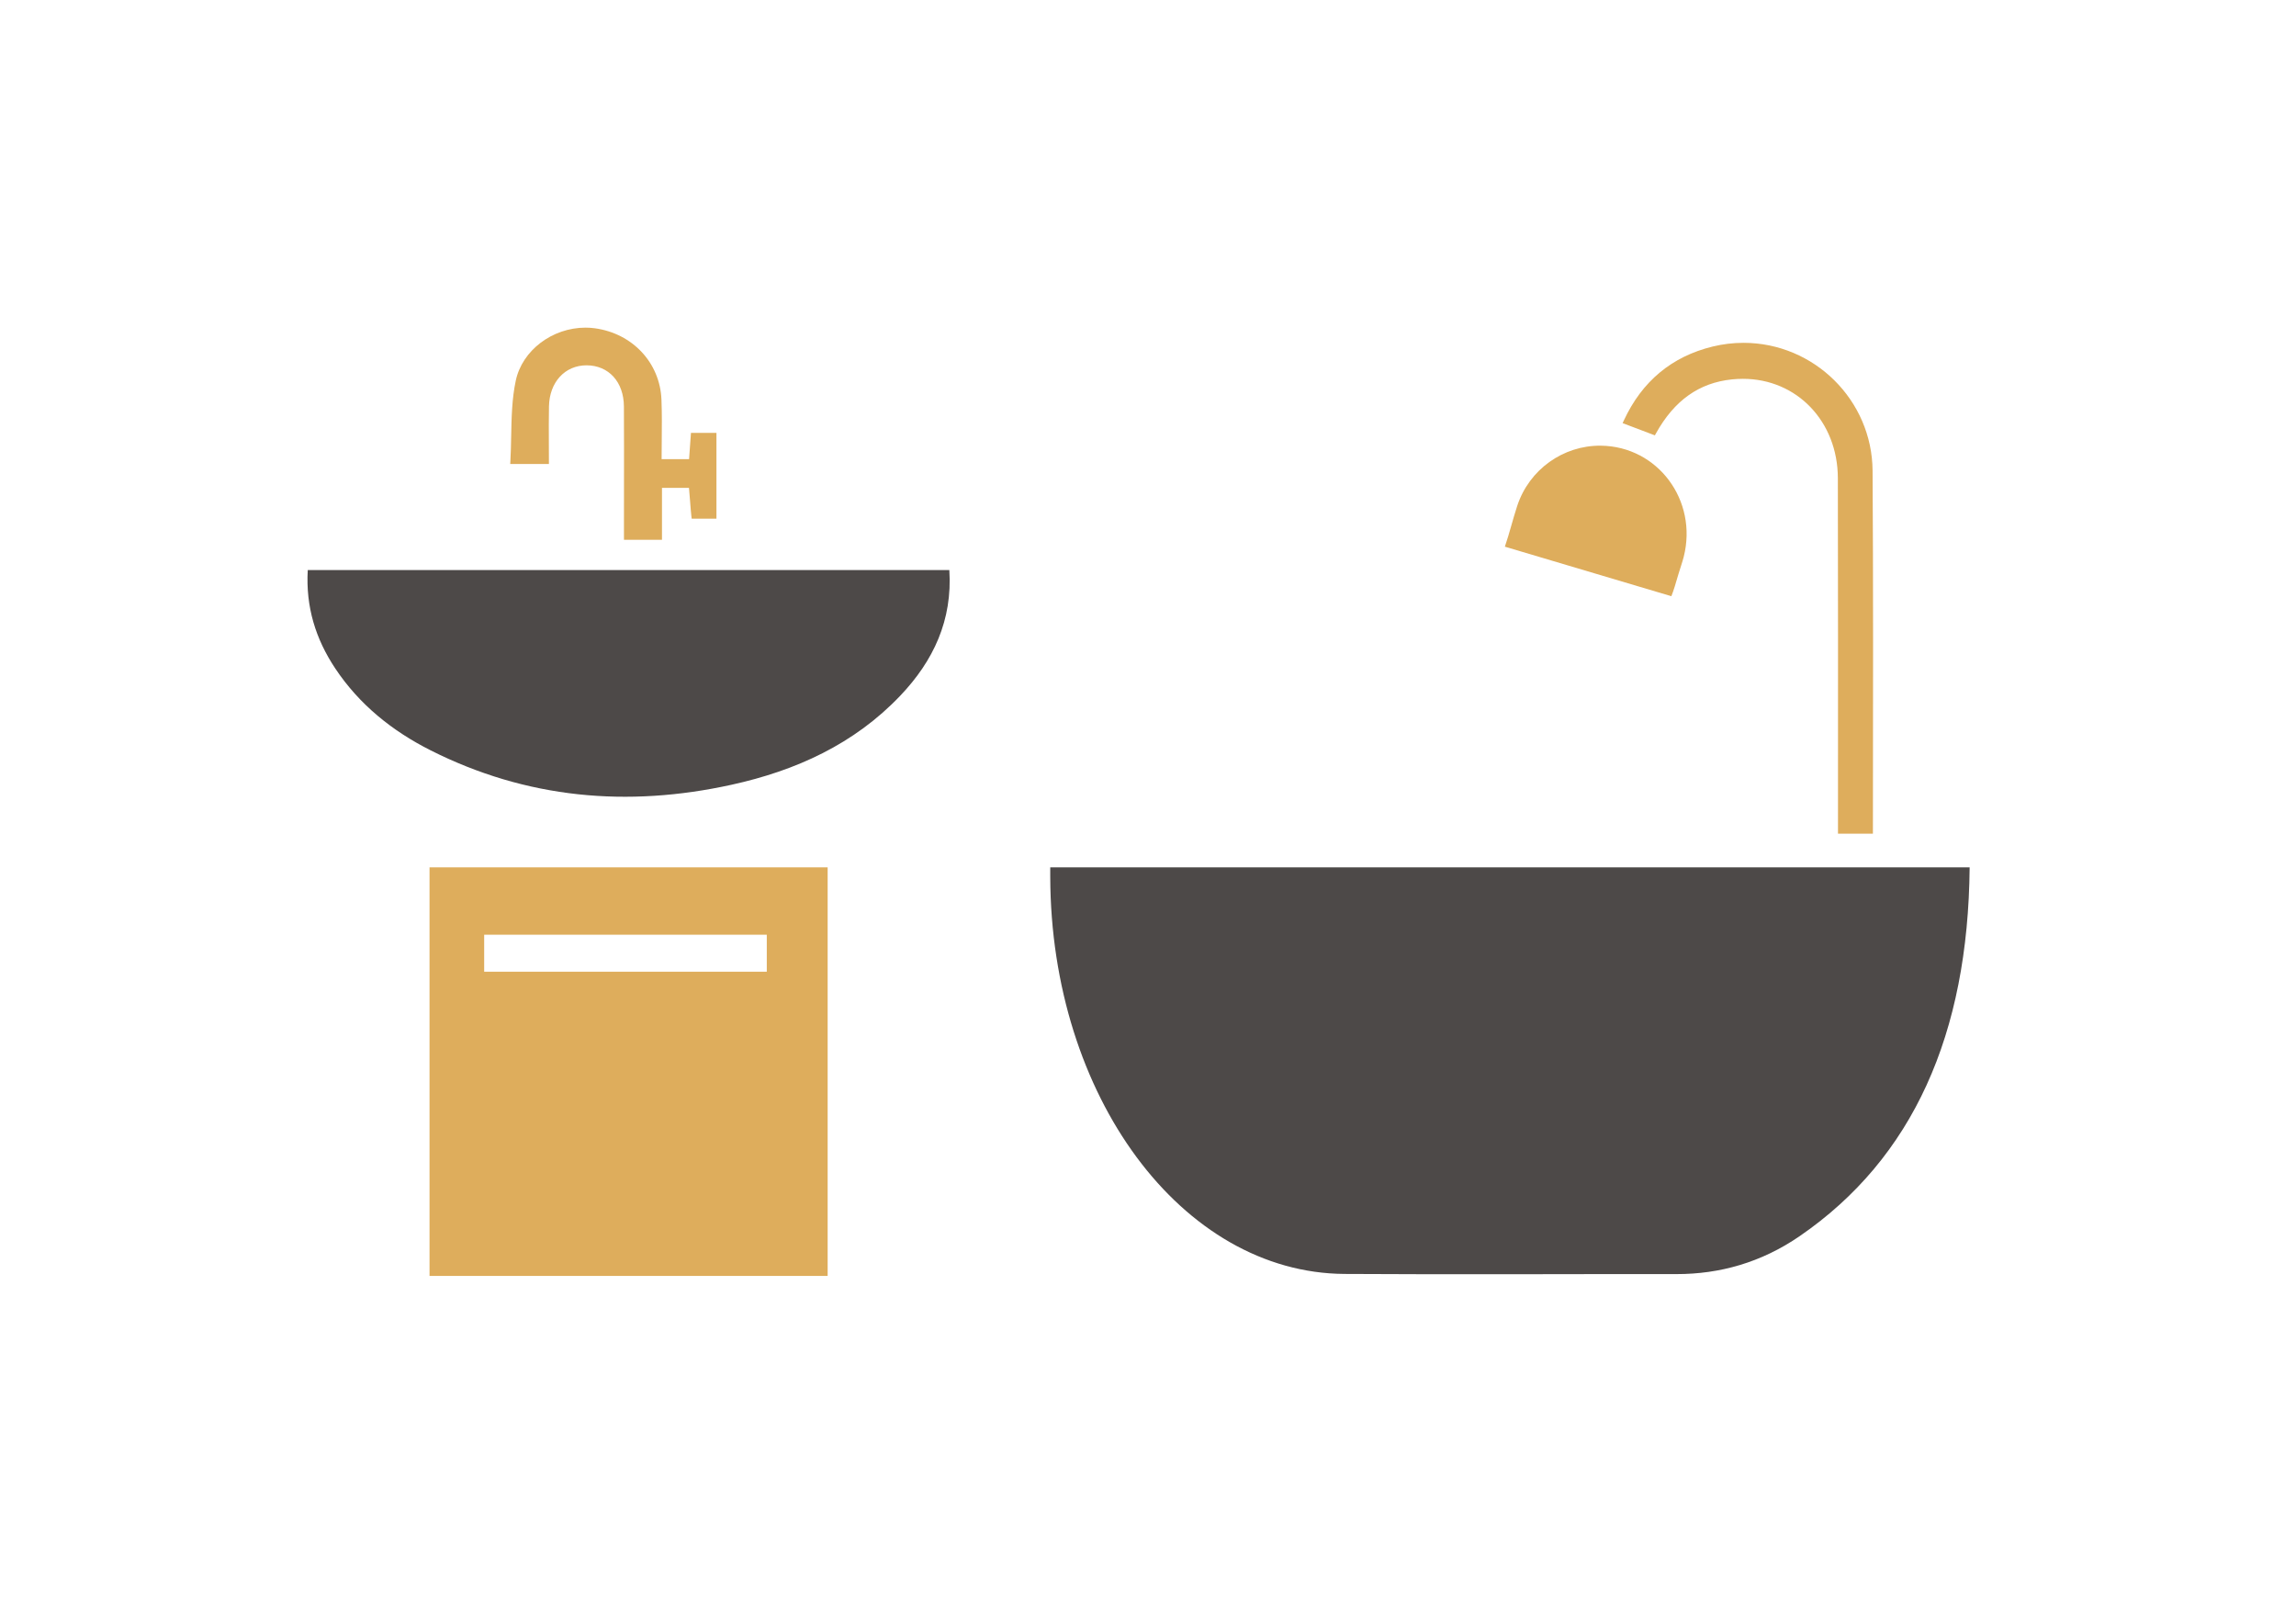
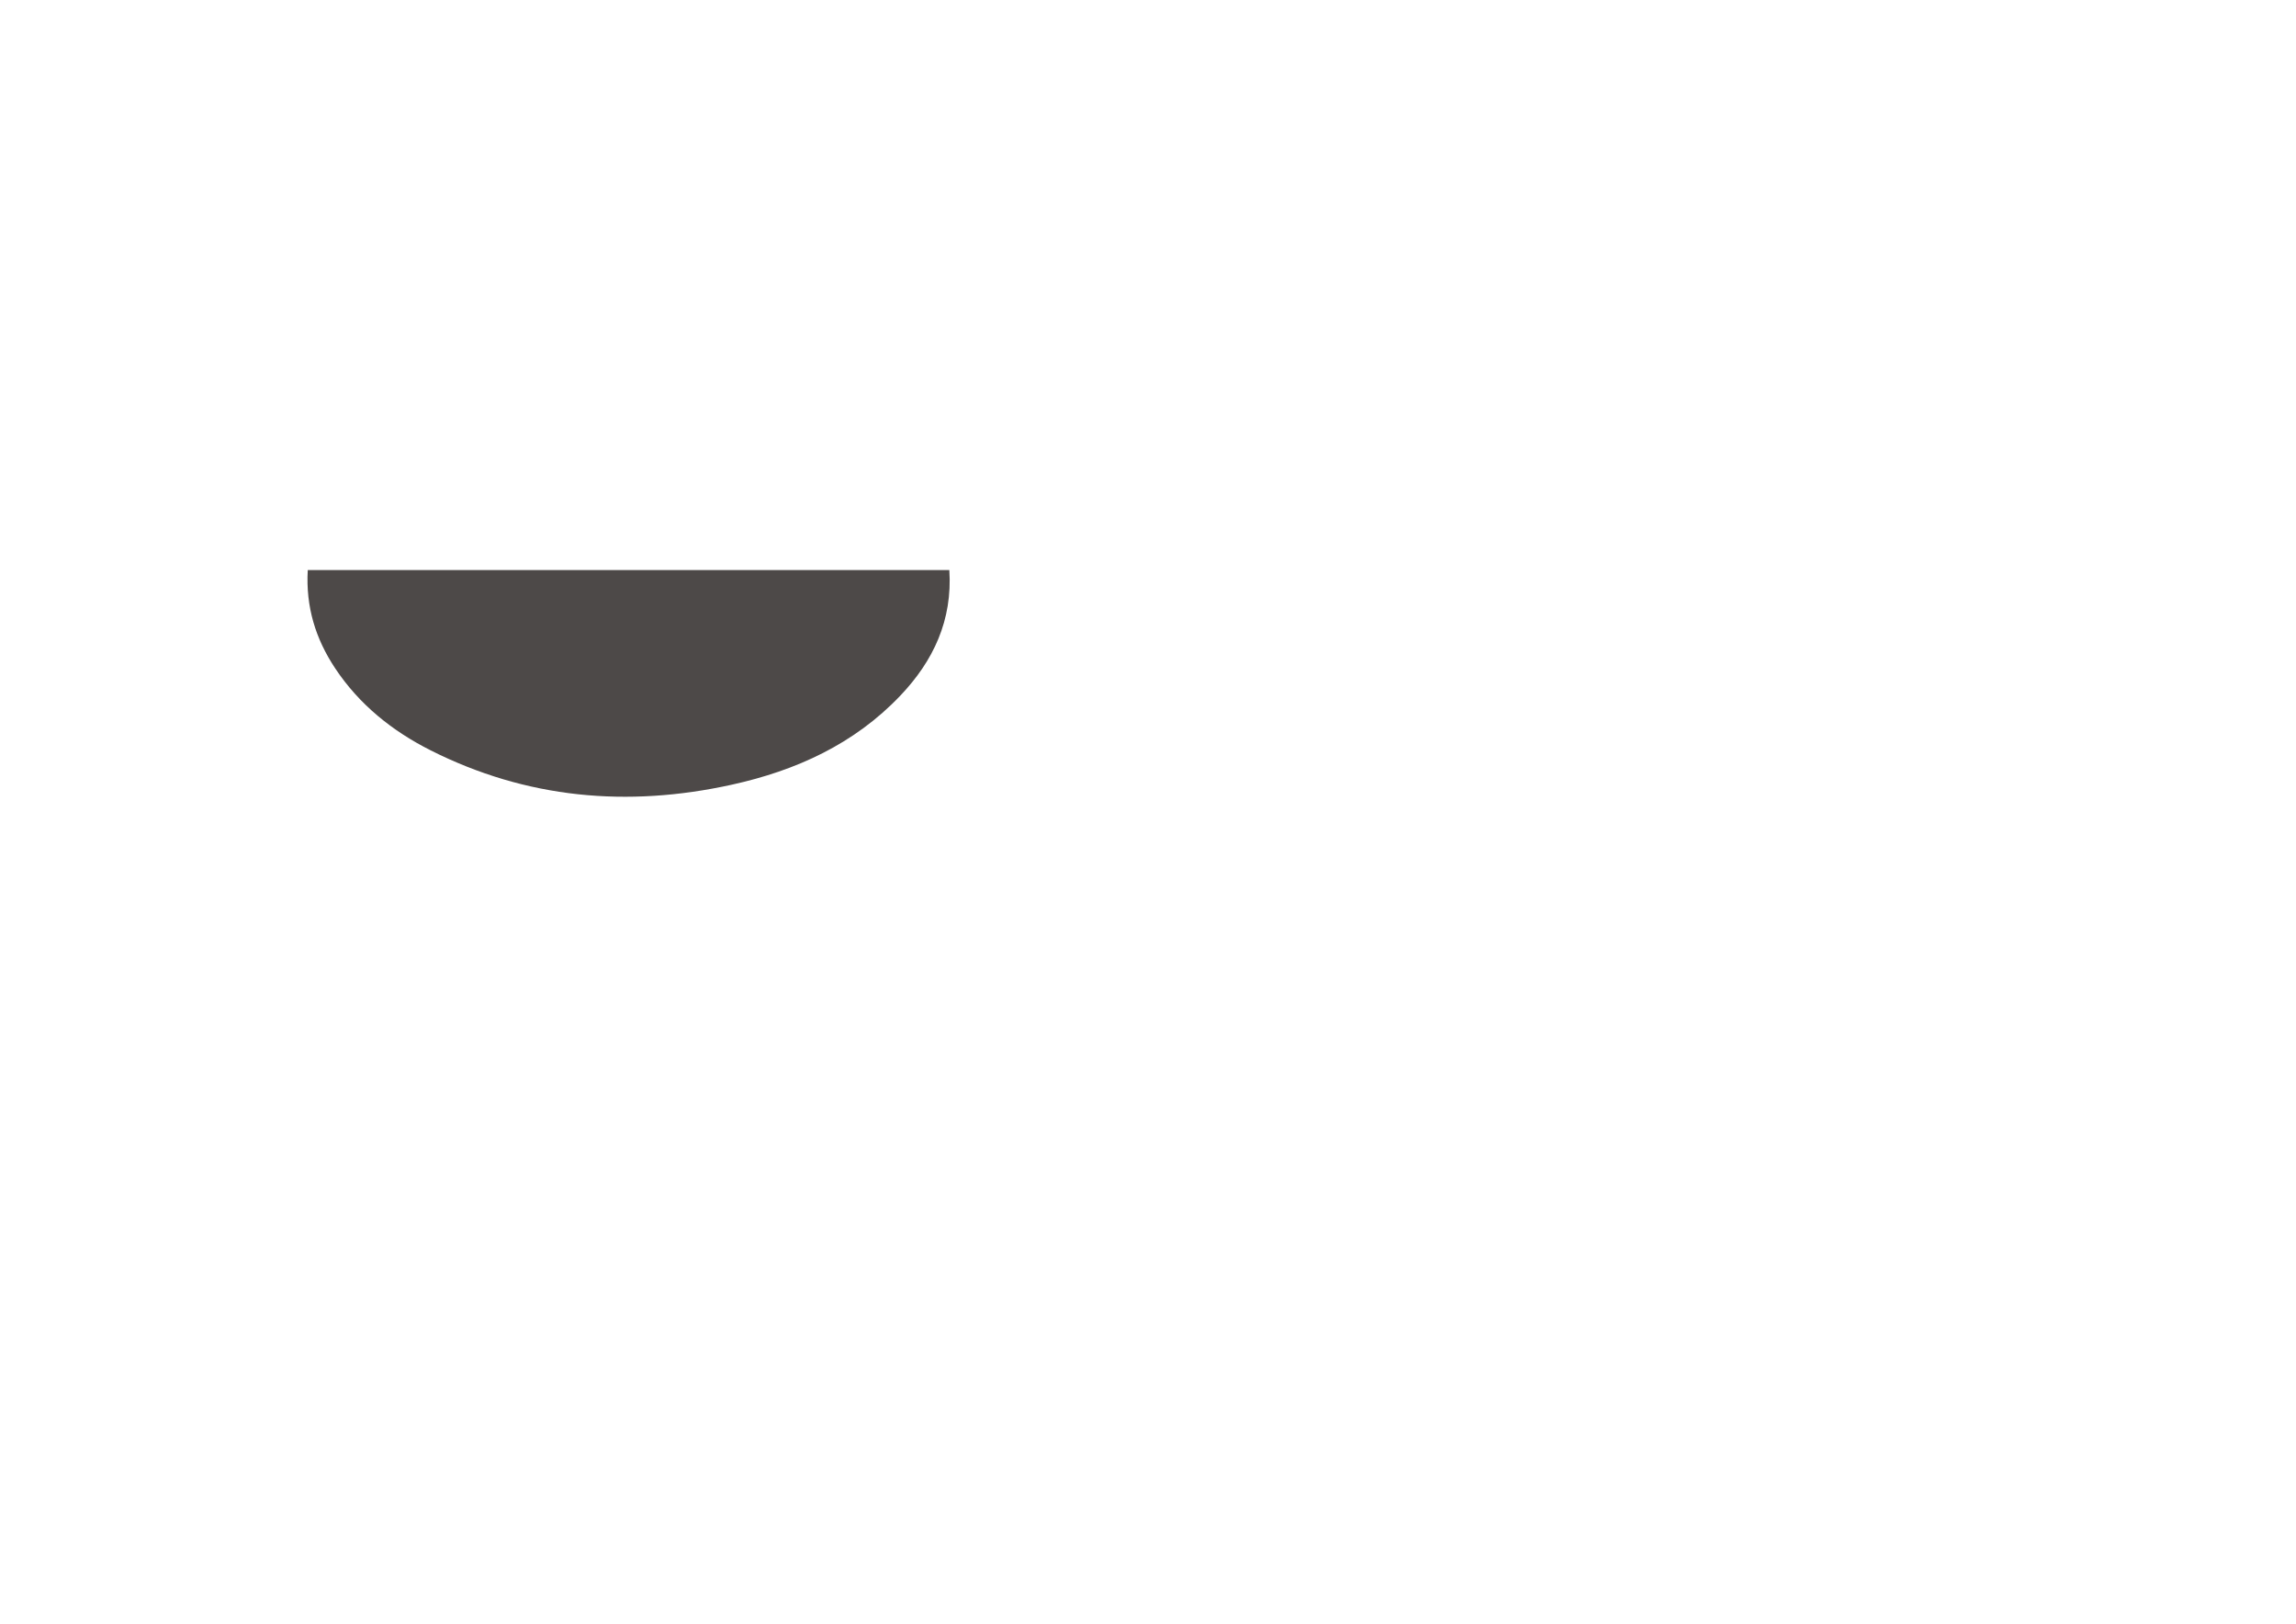
<svg xmlns="http://www.w3.org/2000/svg" version="1.1" id="Layer_1" x="0px" y="0px" width="841.889px" height="595.281px" viewBox="0 0 841.889 595.281" enable-background="new 0 0 841.889 595.281" xml:space="preserve">
  <path fill="#4D4948" d="M348.099,208.987c1.185,18.389-5.837,33.288-17.967,46.042c-16.926,17.799-38.313,27.493-61.881,32.67  c-38.191,8.394-75.206,5.109-110.396-12.637c-14.047-7.084-26.127-16.766-34.954-30.045c-7.143-10.744-10.831-22.491-10.051-36.029  C191.135,208.987,269.261,208.987,348.099,208.987z" />
-   <path fill="#DEAD5C" d="M253.36,158.698l-0.693,9.629h-10.07c0.005-2.201,0.026-4.352,0.047-6.465  c0.052-5.296,0.101-10.3-0.102-15.338c-0.537-13.507-10.58-24.271-24.422-26.174c-1.118-0.154-2.266-0.232-3.414-0.232  c-12.211,0-23.207,8.339-25.579,19.396c-1.425,6.651-1.562,13.657-1.693,20.432c-0.058,2.994-0.118,6.089-0.289,9.108l-0.06,1.057  h14.189v-1c0-2.213-0.01-4.377-0.021-6.506c-0.022-4.703-0.043-9.146,0.046-13.625c0.177-8.862,5.821-15.051,13.795-15.051  c8.134,0.039,13.632,6.108,13.681,15.104c0.054,9.79,0.042,19.746,0.03,29.373c-0.005,4.136-0.01,8.271-0.01,12.407v7.089h13.939  v-19.048h9.898c0.147,1.437,0.289,3.302,0.427,5.118c0.16,2.096,0.311,4.074,0.461,5.313l0.106,0.879h9.081v-31.469h-9.347V158.698z  " />
-   <path fill="#DEAD5C" d="M157.498,317.982v149.799h145.98V317.982H157.498z M281.162,356.239H177.535v-13.55h103.627V356.239z" />
-   <path fill="#DEAD5C" d="M612.846,218.575c0.816-1.993,1.6-4.676,2.64-8.237c0.604-2.079,1.37-4.117,1.9-6.215  c5.234-20.701-9.569-40.513-30.408-40.728c-13.81-0.144-26.267,8.758-30.64,22.039c-1.632,4.957-2.845,10.056-4.539,14.987  L612.846,218.575z" />
-   <path fill="#DEAD5C" d="M686.632,172.585c-0.174-25.86-21.412-46.899-47.344-46.899c-3.775,0-7.576,0.458-11.294,1.362  c-14.972,3.642-25.93,12.76-32.568,27.104l-0.451,0.975l11.828,4.482l0.42-0.756c6.709-12.066,15.823-18.53,27.863-19.761  c1.337-0.136,2.683-0.205,4-0.205c19.798,0,34.766,15.649,34.815,36.402c0.082,35.555,0.063,81.766,0.051,118.896l-0.004,11.455  h12.804l0.009-6.072C686.818,260.005,686.89,210.768,686.632,172.585z" />
-   <path fill="#4D4948" d="M385.099,317.982c-0.002,1.135-0.002,2.3,0.001,3.509c0.217,80.262,48.239,145.206,107.936,145.554  c44.73,0.259,76.964,0.014,121.697,0.058c15.862,0.016,31.098-4.253,45.153-13.905c41.585-28.556,61.799-74.135,62.338-135.214  L385.099,317.982L385.099,317.982z" />
</svg>